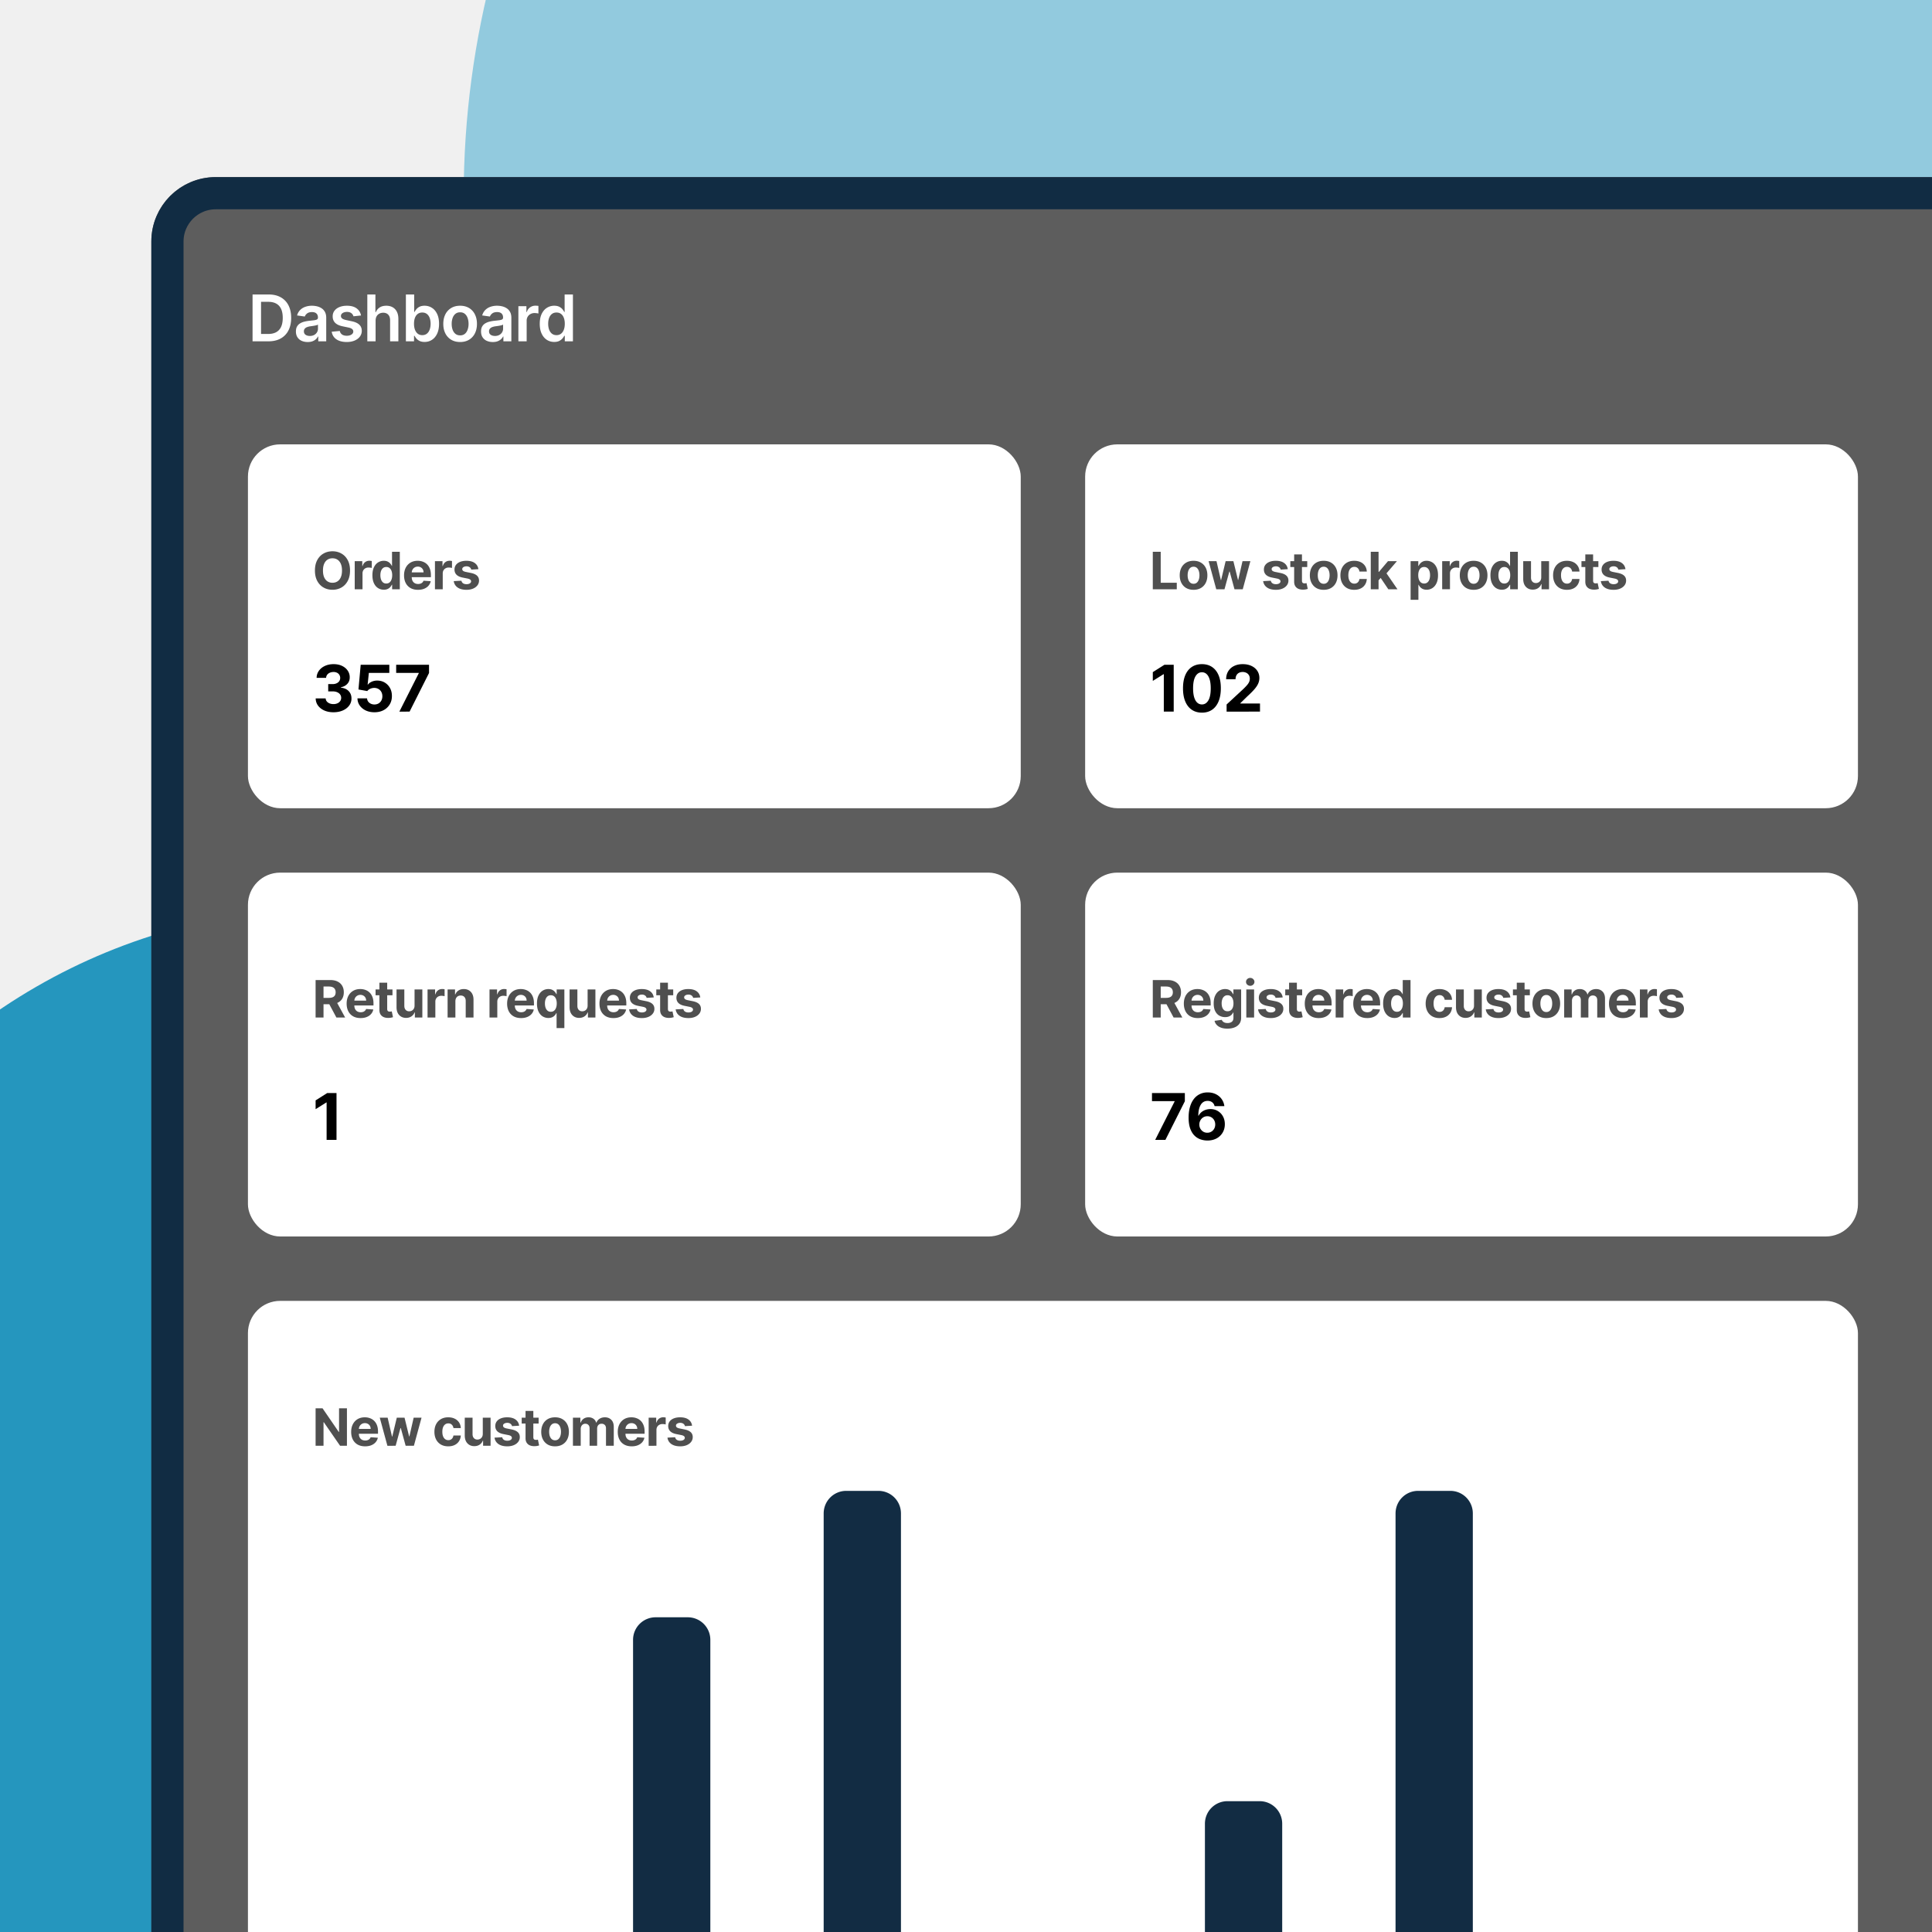
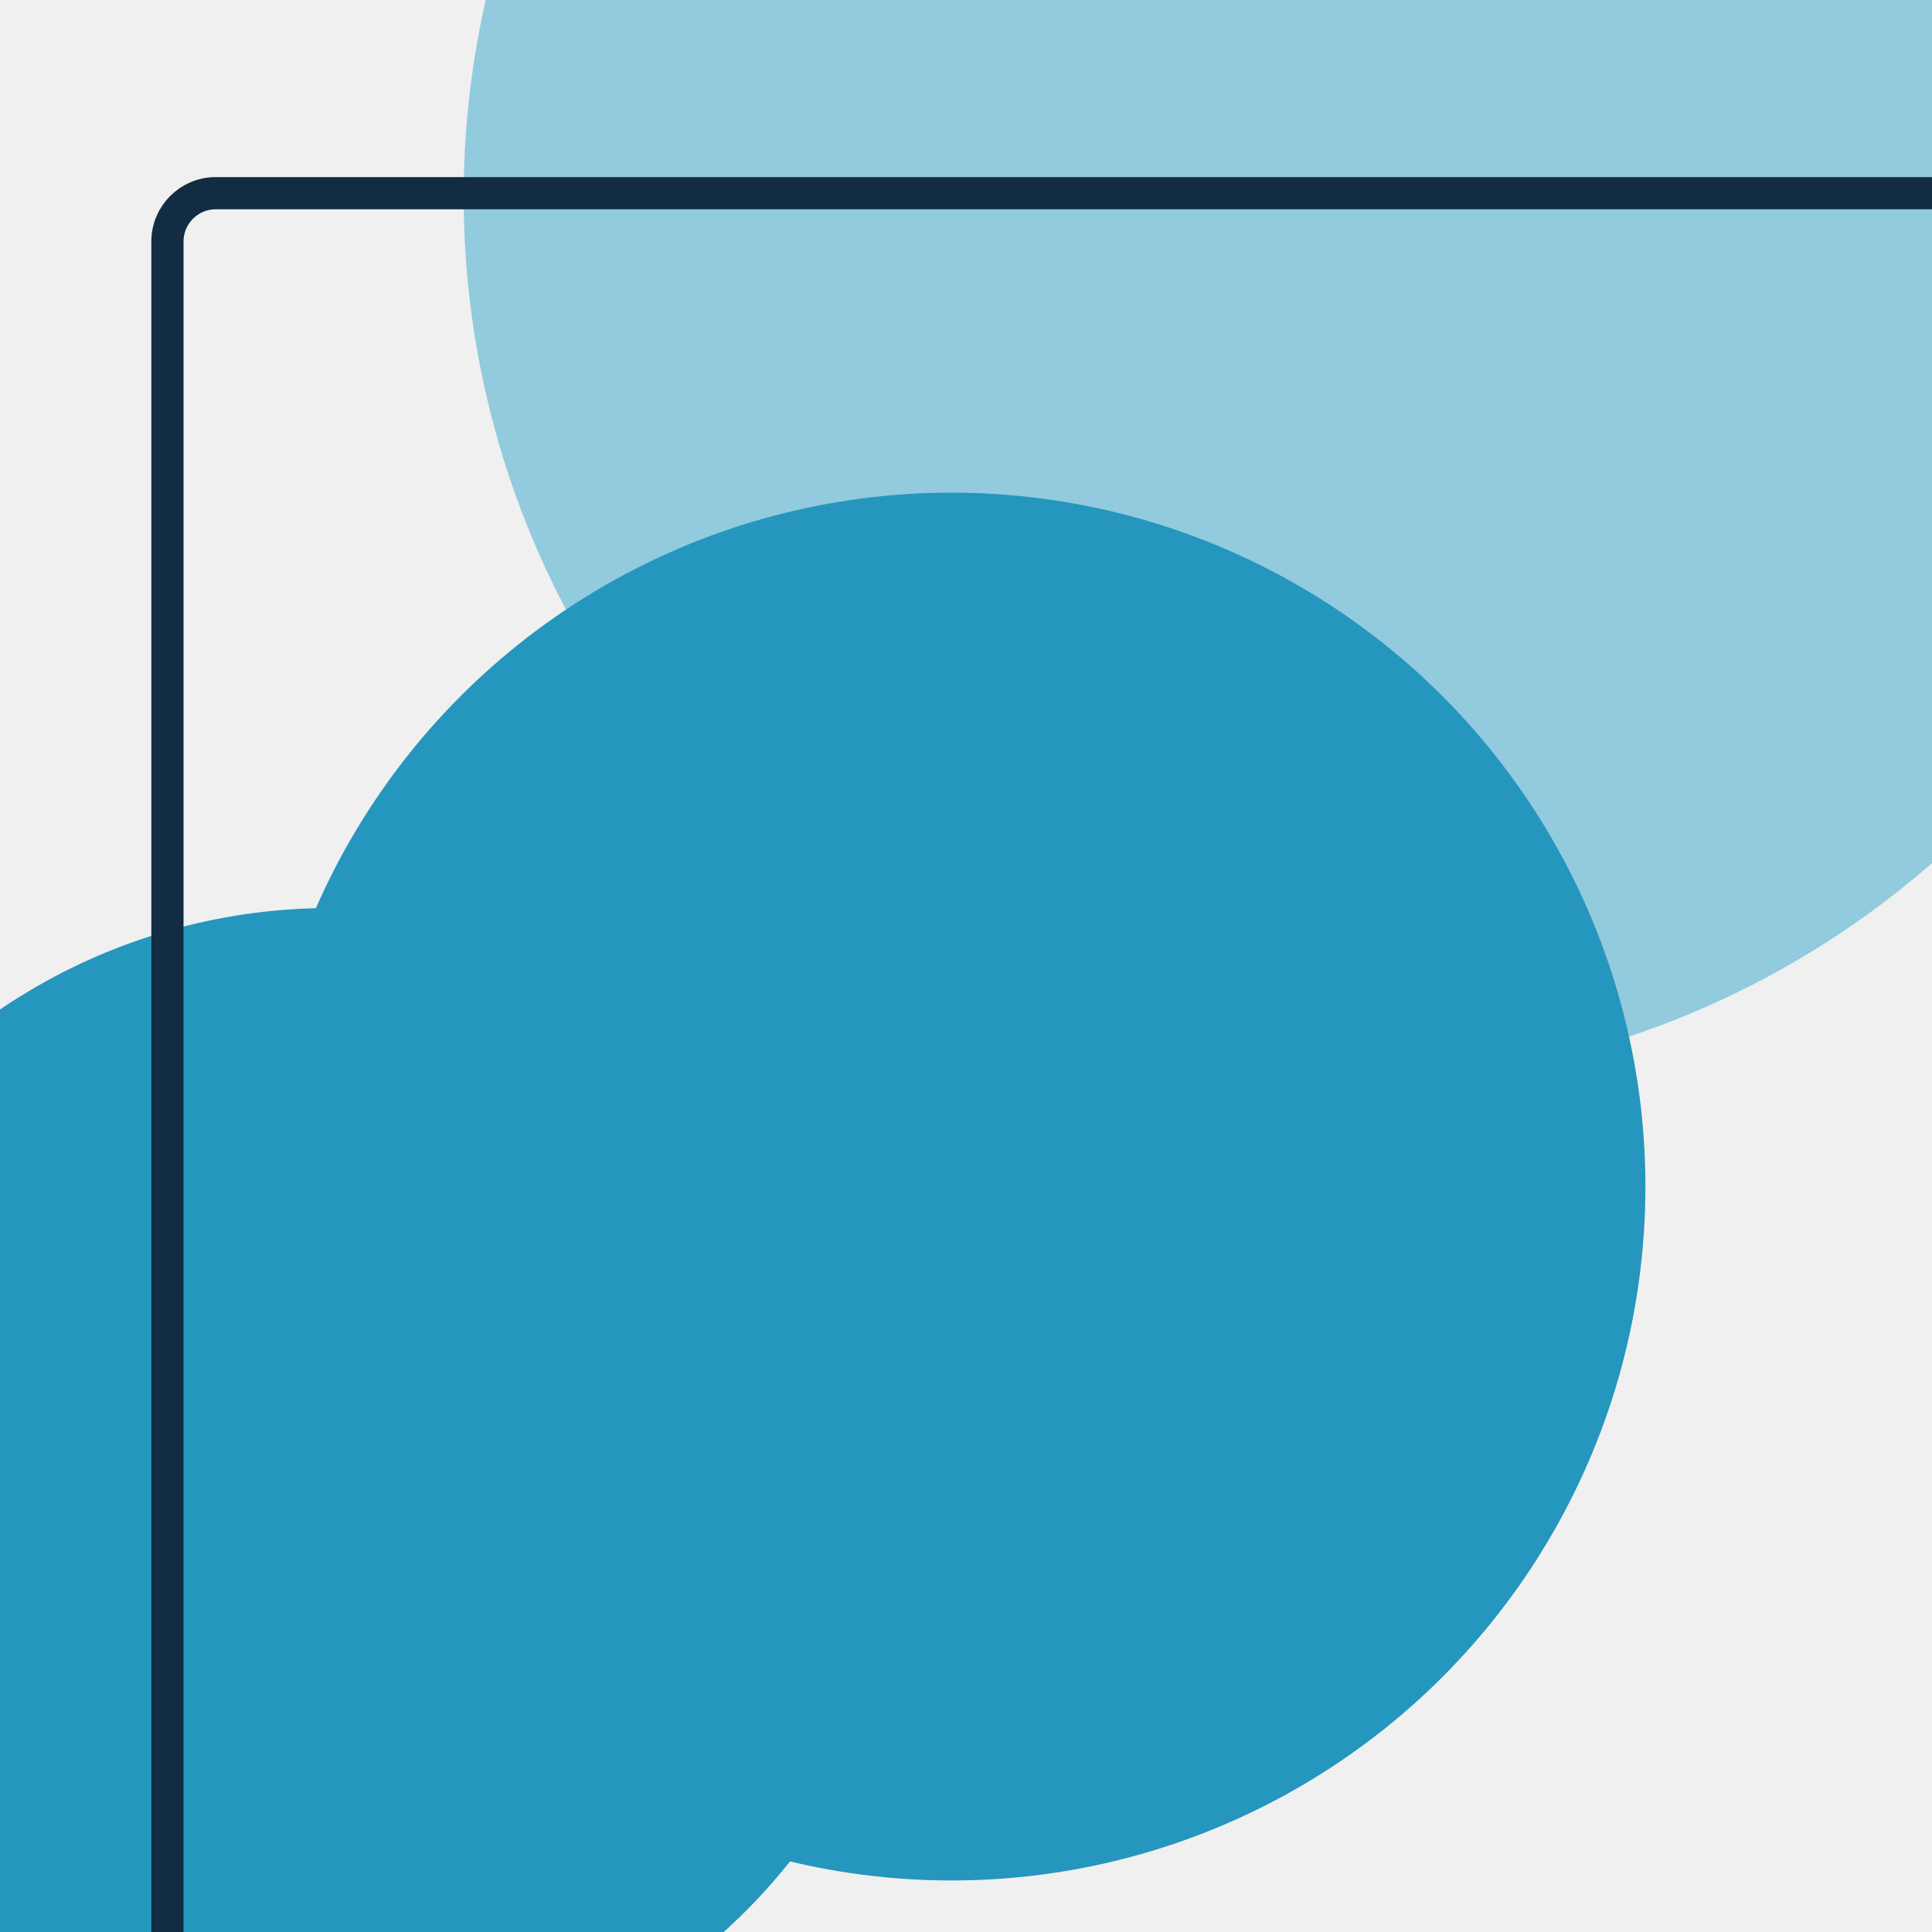
<svg xmlns="http://www.w3.org/2000/svg" width="600" height="600" fill="none">
  <g clip-path="url(#a)">
    <path fill="#F0F0F0" d="M0 0h600v600H0z" />
    <g filter="url(#b)">
      <circle cx="275" cy="275" r="275" fill="#92CADE" transform="matrix(-1 0 0 1 694 -214)" />
    </g>
    <g filter="url(#c)">
      <circle cx="215.5" cy="215.5" r="215.5" fill="#2596BE" transform="matrix(-1 0 0 1 511 153)" />
    </g>
    <g filter="url(#d)">
      <circle cx="182.5" cy="182.5" r="182.5" fill="#2596BE" transform="matrix(-1 0 0 1 285 282)" />
    </g>
    <g filter="url(#e)">
      <g clip-path="url(#f)">
        <rect width="590" height="565" x="47" y="53" fill="#5D5D5D" rx="20" />
        <path fill="#fff" d="M83.364 104h-4.93V89.454h5.03q2.165 0 3.72.874a5.84 5.84 0 0 1 2.401 2.493q.838 1.627.838 3.892 0 2.273-.845 3.906a5.84 5.84 0 0 1-2.422 2.507q-1.576.874-3.792.874m-2.294-2.28h2.166q1.52 0 2.535-.554 1.016-.56 1.527-1.669.512-1.115.512-2.784 0-1.67-.512-2.77-.51-1.108-1.513-1.655-.993-.554-2.471-.554H81.07zm14.482 2.5q-1.036 0-1.868-.369a3.05 3.05 0 0 1-1.306-1.108q-.476-.732-.476-1.804 0-.924.34-1.527.342-.605.931-.966a4.7 4.7 0 0 1 1.328-.547q.746-.192 1.541-.277.96-.099 1.556-.177.597-.085.866-.256.277-.177.277-.547v-.043q0-.802-.475-1.243-.477-.44-1.371-.44-.945 0-1.499.412-.546.413-.739.973l-2.4-.34q.284-.996.938-1.663.653-.675 1.598-1.008a6.1 6.1 0 0 1 2.087-.341q.79 0 1.57.184.782.185 1.428.611.646.419 1.037 1.144.397.724.397 1.81V104h-2.471v-1.499h-.085a3.1 3.1 0 0 1-.661.853q-.42.39-1.058.632-.632.234-1.485.234m.668-1.889q.775 0 1.342-.305.569-.313.874-.824a2.1 2.1 0 0 0 .312-1.115v-1.286q-.12.1-.412.185-.284.085-.639.149a20 20 0 0 1-.703.114l-.603.085a4.5 4.5 0 0 0-1.03.255 1.7 1.7 0 0 0-.718.498q-.263.312-.263.809 0 .71.519 1.073.519.362 1.321.362m15.9-6.357-2.344.256a1.9 1.9 0 0 0-.348-.668 1.7 1.7 0 0 0-.653-.504q-.412-.192-1.009-.192-.803 0-1.349.349-.54.347-.533.901a.94.94 0 0 0 .348.775q.362.297 1.193.49l1.861.397q1.548.334 2.301 1.059.76.725.767 1.896a2.96 2.96 0 0 1-.604 1.818q-.589.781-1.64 1.222t-2.415.44q-2.003 0-3.224-.838-1.222-.845-1.456-2.351l2.507-.241q.17.738.724 1.115.554.376 1.442.376.917 0 1.47-.376.561-.376.561-.931a.97.97 0 0 0-.362-.774q-.355-.305-1.108-.469l-1.861-.39q-1.569-.327-2.322-1.101-.753-.78-.746-1.975-.007-1.008.547-1.747.56-.745 1.555-1.15 1.001-.412 2.309-.412 1.917 0 3.018.817 1.108.816 1.371 2.208m4.525 1.634V104h-2.571V89.454h2.514v5.49h.128q.384-.922 1.186-1.455.81-.54 2.06-.54 1.137 0 1.981.476.846.476 1.307 1.392.47.915.469 2.237V104h-2.571v-6.548q0-1.101-.568-1.712-.561-.618-1.577-.618-.682 0-1.221.299a2.1 2.1 0 0 0-.839.845q-.297.553-.298 1.342m9.408 6.392V89.454h2.571v5.44h.107a4.8 4.8 0 0 1 .561-.844 3 3 0 0 1 .98-.774q.618-.327 1.577-.327 1.264 0 2.28.646 1.023.639 1.619 1.897.603 1.249.604 3.068 0 1.797-.59 3.054t-1.605 1.917q-1.016.661-2.301.661-.937 0-1.555-.313a3.2 3.2 0 0 1-.995-.753 5 5 0 0 1-.575-.845h-.149V104zm2.522-5.454q0 1.058.298 1.853.306.796.874 1.243.575.44 1.392.44.852 0 1.427-.454.576-.462.867-1.257.298-.803.298-1.825 0-1.016-.291-1.805t-.867-1.235q-.575-.448-1.434-.448-.825 0-1.4.433-.575.434-.873 1.215-.291.78-.291 1.84m14.321 5.667q-1.598 0-2.77-.703a4.8 4.8 0 0 1-1.818-1.967q-.639-1.265-.639-2.955t.639-2.962a4.77 4.77 0 0 1 1.818-1.974q1.172-.703 2.77-.703t2.77.703a4.7 4.7 0 0 1 1.811 1.974q.646 1.272.646 2.962t-.646 2.955a4.73 4.73 0 0 1-1.811 1.967q-1.172.703-2.77.703m.014-2.06q.867 0 1.449-.475.582-.483.866-1.293a5.3 5.3 0 0 0 .292-1.804q0-1.002-.292-1.811-.284-.817-.866-1.3t-1.449-.483q-.888 0-1.477.483-.583.483-.874 1.3a5.5 5.5 0 0 0-.284 1.811q0 .994.284 1.804.291.81.874 1.293.59.475 1.477.475m10.135 2.067q-1.037 0-1.868-.369a3.04 3.04 0 0 1-1.307-1.108q-.476-.732-.476-1.804 0-.924.341-1.527.34-.605.93-.966a4.7 4.7 0 0 1 1.328-.547q.746-.192 1.542-.277a61 61 0 0 0 1.555-.177q.597-.085.867-.256.276-.177.277-.547v-.043q0-.802-.476-1.243-.476-.44-1.371-.44-.945 0-1.499.412-.546.413-.738.973l-2.401-.34q.285-.996.938-1.663.653-.675 1.598-1.008a6.1 6.1 0 0 1 2.088-.341q.788 0 1.569.184.781.185 1.428.611.646.419 1.037 1.144.398.724.398 1.81V104h-2.472v-1.499h-.085a3.2 3.2 0 0 1-.661.853 3.2 3.2 0 0 1-1.058.632q-.632.234-1.484.234m.667-1.889q.774 0 1.343-.305.568-.313.873-.824.313-.512.313-1.115v-1.286q-.121.1-.412.185-.285.085-.64.149-.354.064-.703.114l-.603.085a4.5 4.5 0 0 0-1.03.255 1.7 1.7 0 0 0-.717.498q-.263.312-.263.809 0 .71.518 1.073.519.362 1.321.362M160.99 104V93.09h2.493v1.82h.113q.298-.945 1.023-1.457a2.8 2.8 0 0 1 1.669-.518q.213 0 .476.021.27.015.447.05v2.365a2.7 2.7 0 0 0-.518-.1 5 5 0 0 0-.675-.05 2.6 2.6 0 0 0-1.264.306 2.24 2.24 0 0 0-.874.831 2.34 2.34 0 0 0-.319 1.229V104zm11.129.192q-1.286 0-2.302-.661-1.015-.66-1.605-1.917t-.589-3.054q0-1.819.596-3.068.604-1.257 1.627-1.897a4.2 4.2 0 0 1 2.28-.646q.958 0 1.576.327.618.319.98.774.363.447.562.845h.106v-5.44h2.578V104H175.4v-1.719h-.156a4.4 4.4 0 0 1-.576.845 3.2 3.2 0 0 1-.994.753q-.618.313-1.555.313m.717-2.11q.816 0 1.392-.44.575-.447.873-1.243.299-.795.299-1.853 0-1.06-.299-1.84-.29-.78-.866-1.215-.568-.433-1.399-.433-.86 0-1.435.448-.575.447-.866 1.236t-.291 1.803q0 1.023.291 1.826.299.795.873 1.257.583.454 1.428.454" />
        <g filter="url(#g)">
          <rect width="240" height="113" x="77" y="136" fill="#fff" rx="10" />
          <path fill="#050505" fill-opacity=".7" d="M108.705 175.182q0 1.903-.722 3.238-.716 1.337-1.955 2.04-1.233.699-2.772.699-1.551 0-2.784-.704-1.233-.705-1.95-2.04-.715-1.335-.715-3.233 0-1.904.716-3.239t1.949-2.034q1.233-.704 2.784-.704 1.539 0 2.772.704 1.24.699 1.955 2.034.722 1.335.722 3.239m-2.495 0q0-1.233-.369-2.08-.364-.846-1.029-1.284-.665-.437-1.556-.437-.893 0-1.557.437-.665.438-1.034 1.284-.364.847-.364 2.08t.364 2.079q.37.847 1.034 1.284t1.557.438q.891 0 1.556-.438.665-.436 1.029-1.284.369-.846.369-2.079m3.952 5.818v-8.727h2.346v1.522h.091q.239-.811.801-1.227.563-.42 1.296-.42.182 0 .392.022.21.023.369.063v2.148a3 3 0 0 0-.472-.091q-.3-.04-.551-.04-.534 0-.954.233a1.7 1.7 0 0 0-.659.636 1.84 1.84 0 0 0-.239.943V181zm9.036.142q-.994 0-1.801-.511-.8-.518-1.273-1.517-.465-1.006-.466-2.466 0-1.5.483-2.495.483-.999 1.284-1.494a3.3 3.3 0 0 1 1.767-.5q.733 0 1.222.25.495.245.795.614.307.363.466.716h.074v-4.375h2.415V181h-2.386v-1.398h-.103a3 3 0 0 1-.483.722q-.306.353-.801.585-.489.233-1.193.233m.767-1.926q.585 0 .989-.318.408-.324.625-.904.22-.58.221-1.358 0-.778-.216-1.352t-.625-.886q-.409-.313-.994-.313-.597 0-1.006.324t-.619.898-.21 1.329q0 .762.21 1.347.216.579.619.909.41.324 1.006.324m9.846 1.954q-1.346 0-2.318-.545a3.73 3.73 0 0 1-1.489-1.557q-.522-1.01-.522-2.392 0-1.346.522-2.364a3.87 3.87 0 0 1 1.472-1.585q.954-.568 2.239-.568.862 0 1.608.279.75.272 1.306.823.563.552.875 1.387.313.829.313 1.943v.665h-7.369v-1.5h5.091q0-.524-.228-.926a1.6 1.6 0 0 0-.63-.631 1.8 1.8 0 0 0-.927-.233q-.55 0-.977.256-.42.25-.659.676-.238.42-.244.937v1.426q0 .648.238 1.12.244.472.688.727t1.051.256q.403 0 .739-.114.334-.113.574-.341.238-.227.363-.557l2.239.148a3.06 3.06 0 0 1-.699 1.409q-.522.596-1.352.932-.825.33-1.904.329m5.266-.17v-8.727h2.346v1.522h.091q.238-.811.801-1.227.563-.42 1.296-.42.182 0 .392.022.21.023.369.063v2.148a3 3 0 0 0-.472-.091q-.3-.04-.551-.04-.534 0-.954.233a1.7 1.7 0 0 0-.659.636 1.84 1.84 0 0 0-.239.943V181zm13.488-6.239-2.216.137a1.15 1.15 0 0 0-.244-.512 1.3 1.3 0 0 0-.495-.369 1.7 1.7 0 0 0-.721-.142q-.563 0-.949.239-.387.232-.387.625 0 .312.25.528t.858.347l1.58.318q1.272.26 1.898.841.625.58.625 1.522a2.38 2.38 0 0 1-.506 1.506q-.5.648-1.375 1.011-.87.358-2.006.358-1.732 0-2.761-.721a2.8 2.8 0 0 1-1.199-1.977l2.381-.125q.108.528.522.806.415.273 1.063.273.636 0 1.023-.244.392-.25.397-.642a.67.67 0 0 0-.278-.54q-.273-.216-.841-.33l-1.511-.301q-1.279-.256-1.904-.886-.62-.63-.619-1.608 0-.841.455-1.449.46-.608 1.289-.937.836-.33 1.955-.33 1.654 0 2.602.699.955.699 1.114 1.903" />
          <path fill="#000" d="M103.555 219.199q-1.59 0-2.833-.547-1.236-.554-1.953-1.52-.711-.974-.732-2.244h3.097q.027.532.348.937.326.397.866.618t1.214.22a2.95 2.95 0 0 0 1.243-.248 2.05 2.05 0 0 0 .846-.689q.305-.44.305-1.016 0-.582-.327-1.03-.32-.454-.923-.71-.597-.255-1.42-.256h-1.357v-2.258h1.357q.696 0 1.228-.242.54-.24.838-.667.299-.433.299-1.009 0-.547-.263-.958a1.73 1.73 0 0 0-.725-.654 2.35 2.35 0 0 0-1.079-.234q-.625 0-1.144.227a2 2 0 0 0-.831.632 1.67 1.67 0 0 0-.333.966h-2.948q.02-1.257.718-2.216.695-.959 1.874-1.498 1.187-.547 2.678-.547 1.506 0 2.635.547 1.13.547 1.754 1.477a3.54 3.54 0 0 1 .625 2.074q.008 1.221-.76 2.038-.76.817-1.981 1.037v.114q1.605.206 2.443 1.115.845.902.838 2.258a3.55 3.55 0 0 1-.717 2.209q-.718.966-1.982 1.52t-2.898.554m12.72 0q-1.506 0-2.685-.554-1.172-.554-1.86-1.527-.69-.973-.718-2.23h2.983q.05.844.71 1.371.661.525 1.57.525.725 0 1.278-.32.562-.326.874-.902.32-.582.32-1.335 0-.767-.327-1.349a2.3 2.3 0 0 0-.888-.909 2.6 2.6 0 0 0-1.3-.334q-.639 0-1.242.263a2.25 2.25 0 0 0-.931.717l-2.734-.49.689-7.67h8.892v2.514h-6.357l-.376 3.643h.085q.384-.54 1.158-.895a4.1 4.1 0 0 1 1.733-.355q1.314 0 2.343.618a4.45 4.45 0 0 1 1.627 1.698q.597 1.072.589 2.471.008 1.47-.682 2.614a4.8 4.8 0 0 1-1.91 1.79q-1.221.646-2.841.646m7.753-.199 6.03-11.932v-.099h-7.024v-2.514h10.206v2.549L127.203 219z" />
        </g>
        <g filter="url(#h)">
          <rect width="240" height="113" x="337" y="136" fill="#fff" rx="10" />
          <path fill="#050505" fill-opacity=".7" d="M358.011 181v-11.636h2.461v9.608h4.988V181zm12.656.17q-1.323 0-2.29-.562a3.85 3.85 0 0 1-1.483-1.58q-.522-1.017-.522-2.358 0-1.352.522-2.363a3.8 3.8 0 0 1 1.483-1.58q.967-.568 2.29-.568 1.324 0 2.284.568.966.563 1.489 1.58.523 1.011.523 2.363 0 1.341-.523 2.358a3.84 3.84 0 0 1-1.489 1.58q-.96.562-2.284.562m.012-1.875q.601 0 1.005-.34.404-.347.608-.944.21-.596.21-1.358 0-.76-.21-1.358-.204-.596-.608-.943-.403-.346-1.005-.346-.609 0-1.023.346-.41.347-.619.943a4.2 4.2 0 0 0-.205 1.358q0 .762.205 1.358.21.597.619.944.414.34 1.023.34m7.04 1.705-2.375-8.727h2.449l1.353 5.863h.079l1.409-5.863h2.404l1.431 5.829h.074l1.33-5.829h2.443L385.947 181h-2.563l-1.5-5.489h-.108l-1.5 5.489zm22.213-6.239-2.216.137a1.15 1.15 0 0 0-.245-.512 1.3 1.3 0 0 0-.494-.369 1.7 1.7 0 0 0-.721-.142q-.563 0-.949.239-.387.232-.387.625 0 .312.25.528t.858.347l1.58.318q1.272.26 1.898.841.625.58.625 1.522a2.38 2.38 0 0 1-.506 1.506q-.5.648-1.375 1.011-.87.358-2.006.358-1.733 0-2.761-.721a2.8 2.8 0 0 1-1.199-1.977l2.381-.125q.108.528.522.806.415.273 1.063.273.636 0 1.023-.244.391-.25.397-.642a.67.67 0 0 0-.278-.54q-.273-.216-.841-.33l-1.511-.301q-1.279-.256-1.904-.886-.62-.63-.619-1.608 0-.841.454-1.449.46-.608 1.29-.937.836-.33 1.955-.33 1.653 0 2.602.699.954.699 1.114 1.903m6.045-2.488v1.818h-5.256v-1.818zm-4.063-2.091h2.421v8.136q0 .336.102.523a.57.57 0 0 0 .284.256q.188.073.432.073.17 0 .341-.028l.261-.051.381 1.801a7 7 0 0 1-.512.131 4 4 0 0 1-.801.096q-.874.034-1.534-.233a2.15 2.15 0 0 1-1.017-.829q-.363-.563-.358-1.421zm9.169 10.988q-1.324 0-2.29-.562a3.85 3.85 0 0 1-1.483-1.58q-.523-1.017-.523-2.358 0-1.352.523-2.363a3.8 3.8 0 0 1 1.483-1.58q.966-.568 2.29-.568 1.323 0 2.284.568.966.563 1.489 1.58.522 1.011.522 2.363 0 1.341-.522 2.358a3.84 3.84 0 0 1-1.489 1.58q-.96.562-2.284.562m.011-1.875q.603 0 1.006-.34.403-.347.608-.944.21-.596.21-1.358 0-.76-.21-1.358-.205-.596-.608-.943-.403-.346-1.006-.346-.607 0-1.023.346-.409.347-.619.943a4.2 4.2 0 0 0-.204 1.358q0 .762.204 1.358.21.597.619.944.415.34 1.023.34m9.481 1.875q-1.341 0-2.306-.568a3.84 3.84 0 0 1-1.478-1.591q-.511-1.017-.511-2.341 0-1.34.517-2.352a3.84 3.84 0 0 1 1.483-1.585q.96-.574 2.284-.574 1.142 0 2 .415a3.34 3.34 0 0 1 1.358 1.165q.5.75.551 1.761h-2.284q-.097-.654-.511-1.051-.41-.404-1.074-.404-.563 0-.983.307-.415.302-.648.881-.233.58-.233 1.403 0 .836.227 1.421.233.585.654.892.42.307.983.307.414 0 .744-.171.335-.17.551-.494.222-.33.29-.79h2.284q-.057 1-.545 1.761a3.3 3.3 0 0 1-1.336 1.182q-.852.426-2.017.426m7.321-2.681.006-2.904h.352l2.795-3.312h2.779l-3.756 4.386h-.574zM425.703 181v-11.636h2.42V181zm5.454 0-2.568-3.801 1.614-1.71 3.79 5.511zm6.921 3.273v-12h2.387v1.466h.108q.159-.353.46-.716.308-.37.795-.614.495-.25 1.228-.25.954 0 1.761.5.807.495 1.29 1.494.483.995.483 2.495 0 1.46-.472 2.466-.466 1-1.273 1.517a3.26 3.26 0 0 1-1.795.511q-.704 0-1.199-.233a2.5 2.5 0 0 1-.801-.585 3 3 0 0 1-.477-.722h-.074v4.671zm2.37-7.637q0 .779.216 1.358t.625.904q.409.318.994.318.59 0 1-.324.41-.33.619-.909.216-.585.216-1.347 0-.755-.21-1.329t-.619-.898-1.006-.324q-.59 0-1 .313-.403.312-.619.886t-.216 1.352m7.435 4.364v-8.727h2.347v1.522h.091q.238-.811.801-1.227.562-.42 1.296-.42.181 0 .392.022.21.023.369.063v2.148a3 3 0 0 0-.472-.091q-.3-.04-.551-.04-.534 0-.954.233a1.7 1.7 0 0 0-.659.636q-.24.41-.239.943V181zm9.764.17q-1.323 0-2.29-.562a3.85 3.85 0 0 1-1.483-1.58q-.522-1.017-.522-2.358 0-1.352.522-2.363a3.8 3.8 0 0 1 1.483-1.58q.967-.568 2.29-.568 1.324 0 2.284.568.966.563 1.489 1.58.523 1.011.523 2.363 0 1.341-.523 2.358a3.84 3.84 0 0 1-1.489 1.58q-.96.562-2.284.562m.012-1.875q.601 0 1.005-.34.404-.347.608-.944.21-.596.21-1.358 0-.76-.21-1.358-.204-.596-.608-.943-.404-.346-1.005-.346-.609 0-1.023.346-.41.347-.619.943a4.2 4.2 0 0 0-.205 1.358q0 .762.205 1.358.21.597.619.944.414.34 1.023.34m8.753 1.847q-.993 0-1.801-.511-.801-.518-1.272-1.517-.466-1.006-.466-2.466 0-1.5.483-2.495.483-.999 1.284-1.494a3.3 3.3 0 0 1 1.767-.5q.733 0 1.221.25.495.245.796.614.307.363.466.716h.074v-4.375h2.414V181h-2.386v-1.398h-.102a3.1 3.1 0 0 1-.483.722q-.307.353-.801.585-.489.233-1.194.233m.767-1.926q.586 0 .989-.318.41-.324.625-.904.222-.58.222-1.358t-.216-1.352-.625-.886q-.409-.313-.995-.313-.596 0-1.005.324t-.62.898q-.21.574-.21 1.329 0 .762.21 1.347.216.579.62.909.41.324 1.005.324m11.466-1.932v-5.011h2.42V181h-2.323v-1.585h-.091a2.6 2.6 0 0 1-.983 1.233q-.682.465-1.665.466-.875 0-1.54-.398a2.73 2.73 0 0 1-1.04-1.131q-.369-.733-.375-1.755v-5.557h2.421v5.125q.006.772.415 1.221t1.096.449q.438 0 .818-.199.381-.204.614-.602.239-.398.233-.983m7.98 3.886q-1.341 0-2.307-.568a3.83 3.83 0 0 1-1.477-1.591q-.512-1.017-.512-2.341 0-1.34.517-2.352a3.85 3.85 0 0 1 1.483-1.585q.96-.574 2.284-.574 1.142 0 2 .415a3.34 3.34 0 0 1 1.358 1.165q.5.75.551 1.761h-2.284q-.096-.654-.511-1.051-.41-.404-1.074-.404-.563 0-.983.307-.414.302-.648.881-.233.58-.233 1.403 0 .836.228 1.421.233.585.653.892t.983.307q.415 0 .744-.171a1.43 1.43 0 0 0 .552-.494q.221-.33.289-.79h2.284q-.056 1-.545 1.761a3.3 3.3 0 0 1-1.335 1.182q-.853.426-2.017.426m9.769-8.897v1.818h-5.255v-1.818zm-4.062-2.091h2.42v8.136q0 .336.102.523a.57.57 0 0 0 .285.256q.187.073.431.073.171 0 .341-.028l.262-.051.38 1.801a7 7 0 0 1-.511.131q-.33.08-.801.096-.876.034-1.534-.233a2.14 2.14 0 0 1-1.017-.829q-.364-.563-.358-1.421zm12.471 4.579-2.216.137a1.15 1.15 0 0 0-.244-.512 1.3 1.3 0 0 0-.495-.369 1.7 1.7 0 0 0-.721-.142q-.563 0-.949.239-.386.232-.386.625 0 .312.25.528t.857.347l1.58.318q1.273.26 1.898.841.625.58.625 1.522a2.38 2.38 0 0 1-.506 1.506q-.5.648-1.375 1.011-.869.358-2.006.358-1.732 0-2.761-.721a2.81 2.81 0 0 1-1.199-1.977l2.381-.125q.108.528.523.806.414.273 1.062.273.636 0 1.023-.244.392-.25.398-.642a.67.67 0 0 0-.279-.54q-.273-.216-.841-.33l-1.511-.301q-1.278-.256-1.904-.886-.618-.63-.619-1.608 0-.841.455-1.449.46-.608 1.289-.937.836-.33 1.955-.33 1.654 0 2.602.699.955.699 1.114 1.903" />
-           <path fill="#000" d="M364.507 204.455V219h-3.075v-11.626h-.085l-3.331 2.088v-2.728l3.6-2.279zm8.76 14.865q-1.832-.008-3.153-.902-1.314-.895-2.024-2.593-.704-1.697-.696-4.084 0-2.379.703-4.055.71-1.675 2.024-2.55 1.321-.88 3.146-.88 1.826 0 3.139.88 1.321.881 2.032 2.557.71 1.67.703 4.048 0 2.394-.71 4.091-.703 1.698-2.017 2.593-1.314.894-3.147.895m0-2.55q1.25 0 1.996-1.257.745-1.257.739-3.772 0-1.654-.341-2.755-.334-1.101-.952-1.655a2.08 2.08 0 0 0-1.442-.554q-1.242 0-1.988 1.243t-.753 3.721q0 1.677.334 2.799.34 1.115.958 1.676.618.554 1.449.554m7.667 2.23v-2.216l5.177-4.794q.661-.64 1.108-1.151.455-.51.689-1.001.234-.497.234-1.072 0-.64-.291-1.101a1.9 1.9 0 0 0-.795-.718 2.5 2.5 0 0 0-1.144-.255q-.668 0-1.164.27-.498.27-.767.774-.27.504-.27 1.2h-2.919q0-1.428.646-2.479a4.3 4.3 0 0 1 1.811-1.626q1.165-.575 2.685-.575 1.562 0 2.72.554 1.164.546 1.811 1.52.646.972.646 2.23 0 .823-.326 1.626-.32.802-1.144 1.783-.823.972-2.322 2.336l-2.124 2.081v.1h6.108V219z" />
        </g>
        <g filter="url(#i)">
          <rect width="240" height="113" x="77" y="269" fill="#fff" rx="10" />
          <path fill="#050505" fill-opacity=".7" d="M98.011 314v-11.636h4.591q1.319 0 2.25.471.938.466 1.426 1.324.495.852.495 2.006 0 1.158-.5 1.994-.501.83-1.449 1.273-.943.443-2.284.443h-3.074v-1.977h2.676q.705 0 1.17-.193.466-.193.694-.58.233-.387.233-.96 0-.58-.233-.977a1.43 1.43 0 0 0-.699-.603q-.467-.21-1.176-.21h-1.659V314zm6.284-5.295 2.893 5.295h-2.716l-2.83-5.295zm7.688 5.465q-1.347 0-2.319-.545a3.73 3.73 0 0 1-1.488-1.557q-.523-1.01-.523-2.392 0-1.346.523-2.364a3.86 3.86 0 0 1 1.471-1.585q.955-.568 2.239-.568.864 0 1.608.279.75.272 1.307.823.562.552.875 1.387.312.829.312 1.943v.665h-7.369v-1.5h5.091q0-.524-.227-.926a1.63 1.63 0 0 0-.631-.631 1.8 1.8 0 0 0-.926-.233 1.86 1.86 0 0 0-.978.256q-.42.25-.659.676-.238.42-.244.937v1.426q0 .648.239 1.12.245.472.687.727.444.255 1.051.256.403 0 .739-.114t.574-.341.363-.557l2.239.148a3.05 3.05 0 0 1-.699 1.409q-.522.597-1.352.932-.824.33-1.903.329m9.907-8.897v1.818h-5.256v-1.818zm-4.063-2.091h2.421v8.136q0 .336.102.523a.57.57 0 0 0 .284.256q.187.073.432.073.17 0 .341-.028l.261-.051.381 1.801a7 7 0 0 1-.511.131q-.33.08-.802.096-.874.034-1.534-.233a2.15 2.15 0 0 1-1.017-.829q-.363-.563-.358-1.421zm10.916 7.102v-5.011h2.421V314h-2.324v-1.585h-.091a2.6 2.6 0 0 1-.983 1.233q-.683.466-1.665.466-.875 0-1.54-.398a2.73 2.73 0 0 1-1.039-1.131q-.37-.733-.375-1.755v-5.557h2.42v5.125q.006.773.415 1.221.409.45 1.096.449.438 0 .819-.199a1.56 1.56 0 0 0 .613-.602q.239-.398.233-.983M132.78 314v-8.727h2.346v1.522h.091q.238-.811.801-1.227.562-.42 1.296-.42.182 0 .392.022.21.023.369.063v2.148a3 3 0 0 0-.471-.091 4 4 0 0 0-.552-.04q-.534 0-.954.233a1.7 1.7 0 0 0-.659.636 1.84 1.84 0 0 0-.239.943V314zm8.647-5.045V314h-2.42v-8.727h2.306v1.539h.103q.29-.761.971-1.204.682-.449 1.654-.449.909 0 1.585.398t1.051 1.136q.375.733.375 1.75V314h-2.42v-5.125q.005-.801-.41-1.25-.414-.455-1.142-.455-.488 0-.863.211-.37.21-.58.613-.204.398-.21.961M152.023 314v-8.727h2.346v1.522h.091q.238-.811.801-1.227.563-.42 1.296-.42.182 0 .392.022.21.023.369.063v2.148a3 3 0 0 0-.471-.091 4 4 0 0 0-.551-.04q-.535 0-.955.233a1.7 1.7 0 0 0-.659.636 1.84 1.84 0 0 0-.239.943V314zm9.798.17q-1.347 0-2.319-.545a3.73 3.73 0 0 1-1.488-1.557q-.523-1.01-.523-2.392 0-1.346.523-2.364a3.86 3.86 0 0 1 1.471-1.585q.955-.568 2.239-.568.864 0 1.608.279.75.272 1.307.823.563.552.875 1.387.312.829.312 1.943v.665h-7.369v-1.5h5.091q0-.524-.227-.926a1.63 1.63 0 0 0-.631-.631 1.8 1.8 0 0 0-.926-.233q-.552 0-.977.256-.42.25-.66.676-.238.42-.244.937v1.426q0 .648.239 1.12.245.472.687.727.444.255 1.051.256.404 0 .739-.114.336-.114.574-.341t.364-.557l2.238.148a3.04 3.04 0 0 1-.699 1.409q-.522.597-1.352.932-.824.33-1.903.329m11.032 3.103v-4.671h-.074a3.1 3.1 0 0 1-.483.722q-.306.353-.801.585-.488.233-1.193.233-.994 0-1.801-.511-.802-.518-1.273-1.517-.466-1.007-.466-2.466 0-1.5.483-2.495.483-.999 1.284-1.494a3.3 3.3 0 0 1 1.767-.5q.733 0 1.222.25.494.245.795.614.307.363.466.716h.102v-1.466h2.387v12zm-1.784-5.057q.585 0 .989-.318.409-.324.625-.904.22-.58.221-1.358 0-.778-.216-1.352-.216-.573-.625-.886t-.994-.313q-.597 0-1.006.324t-.619.898-.21 1.329q0 .762.21 1.347.216.579.619.909.41.324 1.006.324m11.419-1.932v-5.011h2.42V314h-2.324v-1.585h-.091a2.58 2.58 0 0 1-.983 1.233q-.681.466-1.665.466-.875 0-1.539-.398a2.73 2.73 0 0 1-1.04-1.131q-.369-.733-.375-1.755v-5.557h2.42v5.125q.006.773.415 1.221.409.45 1.097.449.437 0 .818-.199.38-.204.614-.602.238-.398.233-.983m8.013 3.886q-1.346 0-2.318-.545a3.73 3.73 0 0 1-1.489-1.557q-.522-1.01-.522-2.392 0-1.346.522-2.364a3.87 3.87 0 0 1 1.472-1.585q.954-.568 2.239-.568.862 0 1.608.279.75.272 1.306.823.563.552.875 1.387.313.829.313 1.943v.665h-7.369v-1.5h5.091q0-.524-.228-.926a1.6 1.6 0 0 0-.63-.631 1.8 1.8 0 0 0-.927-.233q-.55 0-.977.256-.42.25-.659.676-.238.42-.244.937v1.426q0 .648.238 1.12.244.472.688.727t1.051.256q.403 0 .739-.114.334-.114.574-.341.238-.227.363-.557l2.239.148a3.06 3.06 0 0 1-.699 1.409q-.522.597-1.352.932-.825.33-1.904.329m12.527-6.409-2.216.137a1.15 1.15 0 0 0-.244-.512 1.3 1.3 0 0 0-.495-.369 1.7 1.7 0 0 0-.721-.142q-.563 0-.949.239-.387.232-.386.625 0 .312.25.528t.857.347l1.58.318q1.273.26 1.898.841.625.58.625 1.522a2.38 2.38 0 0 1-.506 1.506q-.5.648-1.375 1.011-.869.358-2.006.358-1.732 0-2.761-.721a2.81 2.81 0 0 1-1.199-1.977l2.381-.125q.108.528.523.806.414.273 1.062.273.636 0 1.023-.244.392-.25.398-.642a.67.67 0 0 0-.279-.54q-.273-.216-.841-.33l-1.511-.301q-1.278-.255-1.904-.886-.619-.63-.619-1.608 0-.841.455-1.449.46-.608 1.289-.937.836-.33 1.955-.33 1.654 0 2.602.699.955.699 1.114 1.903m6.045-2.488v1.818h-5.256v-1.818zm-4.063-2.091h2.421v8.136q0 .336.102.523a.57.57 0 0 0 .284.256q.188.073.432.073.17 0 .341-.028l.261-.051.381 1.801a7 7 0 0 1-.511.131q-.33.08-.801.096-.876.034-1.535-.233a2.15 2.15 0 0 1-1.017-.829q-.363-.563-.358-1.421zm12.472 4.579-2.216.137a1.15 1.15 0 0 0-.245-.512 1.3 1.3 0 0 0-.494-.369 1.7 1.7 0 0 0-.721-.142q-.563 0-.949.239-.387.232-.387.625 0 .312.25.528t.858.347l1.58.318q1.272.26 1.898.841.624.58.625 1.522a2.38 2.38 0 0 1-.506 1.506q-.5.648-1.375 1.011-.87.358-2.006.358-1.733 0-2.761-.721a2.8 2.8 0 0 1-1.199-1.977l2.381-.125q.108.528.522.806.415.273 1.063.273.636 0 1.023-.244.391-.25.397-.642a.67.67 0 0 0-.278-.54q-.273-.216-.841-.33l-1.511-.301q-1.279-.255-1.904-.886-.62-.63-.619-1.608 0-.841.454-1.449.46-.608 1.29-.937.836-.33 1.955-.33 1.653 0 2.602.699.954.699 1.114 1.903" />
          <path fill="#000" d="M104.507 337.455V352h-3.075v-11.626h-.085l-3.331 2.088v-2.728l3.6-2.279z" />
        </g>
        <g filter="url(#j)">
          <rect width="240" height="113" x="337" y="269" fill="#fff" rx="10" />
          <path fill="#050505" fill-opacity=".7" d="M358.011 314v-11.636h4.591q1.319 0 2.25.471.938.466 1.426 1.324.495.852.495 2.006 0 1.158-.5 1.994-.501.83-1.449 1.273-.943.443-2.284.443h-3.074v-1.977h2.676q.705 0 1.17-.193.466-.193.694-.58.233-.387.233-.96 0-.58-.233-.977a1.43 1.43 0 0 0-.699-.603q-.466-.21-1.176-.21h-1.659V314zm6.284-5.295 2.893 5.295h-2.716l-2.83-5.295zm7.688 5.465q-1.347 0-2.319-.545a3.73 3.73 0 0 1-1.488-1.557q-.523-1.01-.523-2.392 0-1.346.523-2.364a3.86 3.86 0 0 1 1.471-1.585q.955-.568 2.239-.568.864 0 1.608.279.75.272 1.307.823.562.552.875 1.387.312.829.312 1.943v.665h-7.369v-1.5h5.091q0-.524-.227-.926a1.63 1.63 0 0 0-.631-.631 1.8 1.8 0 0 0-.926-.233 1.86 1.86 0 0 0-.978.256q-.42.25-.659.676-.238.42-.244.937v1.426q0 .648.239 1.12.245.472.687.727.444.255 1.051.256.403 0 .739-.114t.574-.341.363-.557l2.239.148a3.05 3.05 0 0 1-.699 1.409q-.522.597-1.352.932-.824.33-1.903.329m9.197 3.285q-1.176 0-2.017-.324-.835-.318-1.33-.87a2.66 2.66 0 0 1-.642-1.238l2.239-.301q.102.261.323.488.222.228.586.364.369.142.897.142.79 0 1.302-.386.516-.38.517-1.279v-1.596h-.103a2.3 2.3 0 0 1-.477.687 2.4 2.4 0 0 1-.818.528q-.5.205-1.193.205a3.6 3.6 0 0 1-1.79-.455q-.801-.46-1.278-1.403-.472-.95-.472-2.398 0-1.482.483-2.477t1.284-1.489a3.3 3.3 0 0 1 1.767-.494q.733 0 1.227.25.495.245.796.614.306.363.471.716h.091v-1.466h2.404v8.812q0 1.114-.546 1.864-.545.75-1.511 1.125-.96.381-2.21.381m.051-5.398q.585 0 .988-.29.41-.295.625-.841.222-.551.222-1.318t-.216-1.33q-.216-.567-.625-.88t-.994-.313q-.597 0-1.006.324-.41.318-.619.886a3.8 3.8 0 0 0-.21 1.313q0 .756.21 1.307.216.545.619.846.41.296 1.006.296m5.822 1.943v-8.727h2.42V314zm1.216-9.852q-.54 0-.926-.358a1.16 1.16 0 0 1-.381-.87q0-.5.381-.858.386-.363.926-.363t.92.363q.387.358.387.858 0 .506-.387.87-.38.358-.92.358m10.085 3.613-2.216.137a1.15 1.15 0 0 0-.245-.512 1.3 1.3 0 0 0-.494-.369 1.7 1.7 0 0 0-.722-.142q-.562 0-.948.239-.387.232-.387.625 0 .312.25.528t.858.347l1.58.318q1.273.26 1.897.841.625.58.625 1.522 0 .858-.505 1.506-.5.648-1.375 1.011-.87.358-2.006.358-1.733 0-2.761-.721a2.8 2.8 0 0 1-1.199-1.977l2.38-.125q.109.528.523.806.415.273 1.063.273.636 0 1.022-.244.392-.25.398-.642a.67.67 0 0 0-.278-.54q-.273-.216-.841-.33l-1.512-.301q-1.278-.255-1.903-.886-.62-.63-.619-1.608 0-.841.454-1.449.46-.608 1.29-.937.835-.33 1.955-.33 1.653 0 2.602.699.954.699 1.114 1.903m6.045-2.488v1.818h-5.256v-1.818zm-4.063-2.091h2.421v8.136q0 .336.102.523a.57.57 0 0 0 .284.256q.187.073.432.073.17 0 .341-.028l.261-.051.381 1.801a7 7 0 0 1-.512.131 4 4 0 0 1-.801.096q-.875.034-1.534-.233a2.14 2.14 0 0 1-1.017-.829q-.363-.563-.358-1.421zm9.203 10.988q-1.347 0-2.318-.545a3.73 3.73 0 0 1-1.489-1.557q-.523-1.01-.523-2.392 0-1.346.523-2.364a3.86 3.86 0 0 1 1.472-1.585q.954-.568 2.238-.568.864 0 1.608.279.75.272 1.307.823.563.552.875 1.387.312.829.312 1.943v.665h-7.369v-1.5h5.091q0-.524-.227-.926a1.63 1.63 0 0 0-.631-.631 1.8 1.8 0 0 0-.926-.233q-.55 0-.977.256-.421.25-.659.676-.239.42-.245.937v1.426q0 .648.239 1.12.245.472.687.727.444.255 1.052.256.404 0 .738-.114.336-.114.574-.341t.364-.557l2.238.148a3.04 3.04 0 0 1-.699 1.409q-.522.597-1.352.932-.823.33-1.903.329m5.265-.17v-8.727h2.347v1.522h.091q.238-.811.801-1.227.562-.42 1.295-.42.182 0 .392.022.21.023.369.063v2.148a3 3 0 0 0-.471-.091 4 4 0 0 0-.551-.04q-.534 0-.955.233a1.7 1.7 0 0 0-.659.636 1.84 1.84 0 0 0-.239.943V314zm9.798.17q-1.347 0-2.318-.545a3.73 3.73 0 0 1-1.489-1.557q-.523-1.01-.523-2.392 0-1.346.523-2.364a3.87 3.87 0 0 1 1.472-1.585q.954-.568 2.238-.568.864 0 1.608.279.75.272 1.307.823.563.552.875 1.387.313.829.313 1.943v.665h-7.37v-1.5h5.091q0-.524-.227-.926a1.63 1.63 0 0 0-.631-.631 1.8 1.8 0 0 0-.926-.233q-.55 0-.977.256-.42.25-.659.676-.239.42-.245.937v1.426q0 .648.239 1.12.244.472.688.727.442.255 1.051.256.403 0 .738-.114.336-.114.574-.341.239-.227.364-.557l2.238.148a3.05 3.05 0 0 1-.698 1.409q-.523.597-1.353.932-.823.33-1.903.329m8.481-.028q-.994 0-1.801-.511-.8-.518-1.273-1.517-.466-1.007-.466-2.466 0-1.5.483-2.495.483-.999 1.284-1.494a3.3 3.3 0 0 1 1.767-.5q.733 0 1.222.25.495.245.795.614.307.363.466.716h.074v-4.375h2.415V314h-2.386v-1.398h-.103a3 3 0 0 1-.483.722q-.306.353-.801.585-.489.233-1.193.233m.767-1.926q.585 0 .989-.318.409-.324.625-.904.22-.58.221-1.358 0-.778-.216-1.352-.216-.573-.625-.886t-.994-.313q-.597 0-1.006.324t-.619.898-.21 1.329q0 .762.21 1.347.216.579.619.909.41.324 1.006.324m13.195 1.954q-1.341 0-2.306-.568a3.84 3.84 0 0 1-1.478-1.591q-.511-1.017-.511-2.341 0-1.34.517-2.352a3.84 3.84 0 0 1 1.483-1.585q.96-.574 2.284-.574 1.142 0 2 .415a3.34 3.34 0 0 1 1.358 1.165q.5.75.551 1.761h-2.284q-.096-.654-.511-1.051-.41-.404-1.074-.404-.563 0-.983.307-.415.302-.648.881-.233.58-.233 1.403 0 .836.227 1.421.233.585.654.892.42.306.983.307.414 0 .744-.171.336-.17.551-.494.222-.33.29-.79h2.284q-.057 1-.545 1.761a3.3 3.3 0 0 1-1.336 1.182q-.852.426-2.017.426m10.724-3.886v-5.011h2.421V314h-2.324v-1.585h-.091a2.6 2.6 0 0 1-.983 1.233q-.681.466-1.665.466-.874 0-1.539-.398a2.73 2.73 0 0 1-1.04-1.131q-.369-.733-.375-1.755v-5.557h2.42v5.125q.006.773.415 1.221.409.45 1.097.449.437 0 .818-.199.38-.204.613-.602.24-.398.233-.983m11.298-2.523-2.216.137a1.15 1.15 0 0 0-.244-.512 1.3 1.3 0 0 0-.494-.369 1.7 1.7 0 0 0-.722-.142q-.562 0-.949.239-.386.232-.386.625 0 .312.25.528t.858.347l1.579.318q1.273.26 1.898.841.625.58.625 1.522 0 .858-.506 1.506-.5.648-1.375 1.011-.869.358-2.005.358-1.734 0-2.762-.721a2.81 2.81 0 0 1-1.198-1.977l2.38-.125q.108.528.523.806.415.273 1.062.273.638 0 1.023-.244.392-.25.398-.642a.67.67 0 0 0-.279-.54q-.272-.216-.84-.33l-1.512-.301q-1.279-.255-1.903-.886-.62-.63-.62-1.608 0-.841.455-1.449.46-.608 1.29-.937.835-.33 1.954-.33 1.654 0 2.603.699.954.699 1.113 1.903m6.045-2.488v1.818h-5.255v-1.818zm-4.062-2.091h2.42v8.136q0 .336.103.523a.56.56 0 0 0 .284.256q.188.073.431.073.171 0 .341-.028l.262-.051.38 1.801a7 7 0 0 1-.511.131q-.33.08-.801.096-.875.034-1.534-.233a2.14 2.14 0 0 1-1.017-.829q-.364-.563-.358-1.421zm9.168 10.988q-1.323 0-2.289-.562a3.85 3.85 0 0 1-1.483-1.58q-.523-1.017-.523-2.358 0-1.352.523-2.363a3.8 3.8 0 0 1 1.483-1.58q.966-.568 2.289-.568t2.285.568q.965.563 1.488 1.58.523 1.011.523 2.363 0 1.341-.523 2.358a3.84 3.84 0 0 1-1.488 1.58q-.961.562-2.285.562m.012-1.875q.602 0 1.006-.34.403-.348.607-.944.211-.596.211-1.358 0-.76-.211-1.358-.204-.596-.607-.943-.404-.346-1.006-.346-.607 0-1.023.346-.41.347-.619.943a4.2 4.2 0 0 0-.205 1.358q0 .762.205 1.358.21.597.619.944.415.34 1.023.34m5.538 1.705v-8.727h2.307v1.539h.102q.273-.766.909-1.21t1.523-.443q.898 0 1.528.449.631.443.841 1.204h.091q.267-.75.966-1.198.704-.455 1.665-.455 1.221 0 1.983.779.767.772.767 2.193V314h-2.415v-5.392q0-.728-.387-1.091-.386-.363-.965-.364-.66 0-1.029.421-.369.415-.369 1.096V314h-2.347v-5.443q0-.642-.369-1.023-.364-.381-.96-.381a1.34 1.34 0 0 0-.728.205q-.318.2-.505.562a1.8 1.8 0 0 0-.188.841V314zm18.251.17q-1.347 0-2.318-.545a3.73 3.73 0 0 1-1.489-1.557q-.523-1.01-.523-2.392 0-1.346.523-2.364a3.86 3.86 0 0 1 1.472-1.585q.954-.568 2.238-.568.864 0 1.608.279.75.272 1.307.823.563.552.875 1.387.312.829.312 1.943v.665h-7.369v-1.5h5.091q0-.524-.227-.926a1.63 1.63 0 0 0-.631-.631 1.8 1.8 0 0 0-.926-.233q-.55 0-.977.256-.421.25-.659.676-.239.42-.245.937v1.426q0 .648.239 1.12.245.472.687.727.444.255 1.052.256.404 0 .738-.114.336-.114.574-.341t.364-.557l2.238.148a3.04 3.04 0 0 1-.699 1.409q-.522.597-1.352.932-.823.33-1.903.329m5.265-.17v-8.727h2.347v1.522h.091q.239-.811.801-1.227.562-.42 1.295-.42.182 0 .392.022.21.023.369.063v2.148a3 3 0 0 0-.471-.091 4 4 0 0 0-.551-.04q-.534 0-.955.233a1.7 1.7 0 0 0-.659.636 1.84 1.84 0 0 0-.239.943V314zm13.488-6.239-2.216.137a1.15 1.15 0 0 0-.244-.512 1.3 1.3 0 0 0-.494-.369 1.7 1.7 0 0 0-.722-.142q-.562 0-.949.239-.386.232-.386.625 0 .312.25.528t.858.347l1.579.318q1.273.26 1.898.841.625.58.625 1.522 0 .858-.506 1.506-.5.648-1.375 1.011-.869.358-2.005.358-1.734 0-2.762-.721a2.81 2.81 0 0 1-1.198-1.977l2.38-.125q.108.528.523.806.415.273 1.062.273.637 0 1.023-.244.392-.25.398-.642a.67.67 0 0 0-.279-.54q-.272-.216-.84-.33l-1.512-.301q-1.278-.255-1.903-.886-.62-.63-.62-1.608 0-.841.455-1.449.46-.608 1.29-.937.835-.33 1.954-.33 1.654 0 2.603.699.954.699 1.113 1.903" />
          <path fill="#000" d="m358.754 352 6.03-11.932v-.099h-7.024v-2.514h10.206v2.549L361.929 352zm16.189.199a6.6 6.6 0 0 1-2.166-.377 4.9 4.9 0 0 1-1.861-1.2q-.823-.831-1.306-2.202-.476-1.37-.476-3.366.006-1.833.419-3.274.419-1.449 1.193-2.458a5.2 5.2 0 0 1 1.868-1.534q1.086-.532 2.436-.532 1.457 0 2.571.568 1.115.561 1.79 1.527.681.966.824 2.166h-3.033q-.177-.76-.746-1.193-.568-.433-1.406-.433-1.42 0-2.159 1.235-.731 1.236-.746 3.36h.1a3.4 3.4 0 0 1 .88-1.101 4 4 0 0 1 1.272-.703 4.6 4.6 0 0 1 1.512-.249q1.293 0 2.301.611a4.3 4.3 0 0 1 1.591 1.662q.583 1.058.583 2.422 0 1.478-.689 2.628a4.8 4.8 0 0 1-1.911 1.804q-1.221.647-2.841.639m-.014-2.415a2.4 2.4 0 0 0 2.152-1.264q.32-.582.32-1.307 0-.724-.32-1.3a2.368 2.368 0 0 0-2.131-1.257q-.533 0-.987.199a2.5 2.5 0 0 0-.788.554 2.66 2.66 0 0 0-.717 1.811q0 .703.319 1.286.327.582.881.93.561.348 1.271.348" />
        </g>
        <g filter="url(#k)">
          <rect width="500" height="351" x="77" y="402" fill="#fff" rx="10" />
          <path fill="#050505" fill-opacity=".7" d="M107.744 435.364V447h-2.125l-5.062-7.324h-.085V447h-2.46v-11.636h2.158l5.023 7.318h.102v-7.318zm5.645 11.806q-1.347 0-2.318-.545a3.73 3.73 0 0 1-1.489-1.557q-.522-1.01-.523-2.392 0-1.346.523-2.364a3.86 3.86 0 0 1 1.472-1.585q.954-.568 2.238-.568.864 0 1.608.279.75.272 1.307.823.563.552.875 1.387.312.829.312 1.943v.665h-7.369v-1.5h5.091q0-.524-.227-.926a1.63 1.63 0 0 0-.631-.631 1.8 1.8 0 0 0-.926-.233q-.55 0-.977.256-.421.25-.659.676-.239.42-.245.937v1.426q0 .648.239 1.12.244.471.687.727.443.255 1.052.256.404 0 .738-.114.336-.114.574-.341t.364-.557l2.238.148a3.04 3.04 0 0 1-.699 1.409q-.522.597-1.352.932-.823.33-1.903.329m6.924-.17-2.375-8.727h2.449l1.352 5.863h.08l1.409-5.863h2.403l1.432 5.829h.074l1.33-5.829h2.443L128.54 447h-2.562l-1.5-5.489h-.108l-1.5 5.489zm18.894.17q-1.341 0-2.307-.568a3.84 3.84 0 0 1-1.477-1.591q-.511-1.017-.511-2.341 0-1.34.517-2.352a3.84 3.84 0 0 1 1.483-1.585q.96-.574 2.284-.574 1.142 0 2 .415a3.34 3.34 0 0 1 1.358 1.165q.5.75.551 1.761h-2.284q-.097-.654-.512-1.051-.408-.404-1.073-.404-.563 0-.983.307-.416.302-.648.881-.233.58-.233 1.403 0 .836.227 1.421.233.585.654.892.42.306.983.307.414 0 .744-.171.335-.17.551-.494.221-.33.29-.79h2.284q-.057 1-.546 1.761a3.3 3.3 0 0 1-1.335 1.182q-.852.426-2.017.426m10.724-3.886v-5.011h2.421V447h-2.324v-1.585h-.091a2.6 2.6 0 0 1-.983 1.233q-.682.466-1.665.466-.874 0-1.54-.398a2.73 2.73 0 0 1-1.039-1.131q-.37-.733-.375-1.755v-5.557h2.42v5.125q.006.772.415 1.221.41.45 1.096.449.438 0 .819-.199a1.56 1.56 0 0 0 .613-.602q.239-.398.233-.983m11.298-2.523-2.216.137a1.15 1.15 0 0 0-.244-.512 1.3 1.3 0 0 0-.494-.369 1.7 1.7 0 0 0-.722-.142q-.562 0-.949.239-.386.232-.386.625 0 .312.25.528.249.216.858.347l1.579.318q1.273.26 1.898.841.625.58.625 1.522a2.38 2.38 0 0 1-.506 1.506q-.5.648-1.375 1.011-.869.358-2.005.358-1.733 0-2.762-.721a2.81 2.81 0 0 1-1.199-1.977l2.381-.125q.108.528.523.806.415.273 1.062.273.637 0 1.023-.244.392-.25.398-.642a.67.67 0 0 0-.279-.54q-.272-.216-.841-.33l-1.511-.301q-1.279-.255-1.903-.886-.62-.63-.62-1.608 0-.841.455-1.449.46-.608 1.29-.937.835-.33 1.954-.33 1.654 0 2.603.699.954.699 1.113 1.903m6.045-2.488v1.818h-5.255v-1.818zm-4.062-2.091h2.42v8.136q0 .336.102.523a.57.57 0 0 0 .285.256q.187.073.431.073.171 0 .341-.028l.262-.051.38 1.801a7 7 0 0 1-.511.131q-.33.08-.801.096-.876.034-1.534-.233a2.14 2.14 0 0 1-1.017-.829q-.364-.563-.358-1.421zm9.168 10.988q-1.323 0-2.289-.562a3.84 3.84 0 0 1-1.483-1.58q-.523-1.017-.523-2.358 0-1.352.523-2.363a3.8 3.8 0 0 1 1.483-1.58q.966-.568 2.289-.568t2.284.568a3.8 3.8 0 0 1 1.489 1.58q.523 1.011.523 2.363 0 1.341-.523 2.358a3.83 3.83 0 0 1-1.489 1.58q-.96.562-2.284.562m.012-1.875q.602 0 1.005-.34.404-.348.608-.944.21-.596.211-1.358 0-.76-.211-1.358-.204-.596-.608-.943-.404-.346-1.005-.346-.609 0-1.023.346-.41.347-.619.943a4.2 4.2 0 0 0-.205 1.358q0 .762.205 1.358.21.597.619.944.414.34 1.023.34M177.93 447v-8.727h2.306v1.539h.103q.273-.766.909-1.21t1.523-.443q.898 0 1.528.449.63.443.841 1.204h.091q.267-.75.966-1.198.704-.455 1.664-.455 1.223 0 1.983.779.767.772.767 2.193V447h-2.414v-5.392q0-.728-.387-1.091-.386-.364-.966-.364-.659 0-1.028.421-.369.415-.369 1.096V447H183.1v-5.443q0-.642-.369-1.023-.364-.381-.96-.381a1.34 1.34 0 0 0-.728.205q-.318.2-.505.562a1.8 1.8 0 0 0-.188.841V447zm18.251.17q-1.347 0-2.318-.545a3.73 3.73 0 0 1-1.489-1.557q-.523-1.01-.523-2.392 0-1.346.523-2.364a3.86 3.86 0 0 1 1.471-1.585q.955-.568 2.239-.568.864 0 1.608.279.75.272 1.307.823.563.552.875 1.387.312.829.312 1.943v.665h-7.369v-1.5h5.091q0-.524-.227-.926a1.63 1.63 0 0 0-.631-.631 1.8 1.8 0 0 0-.926-.233q-.552 0-.977.256-.421.25-.659.676-.24.42-.245.937v1.426q0 .648.239 1.12.245.471.687.727.444.255 1.051.256.404 0 .739-.114.336-.114.574-.341t.364-.557l2.238.148a3.04 3.04 0 0 1-.699 1.409q-.522.597-1.352.932-.824.33-1.903.329m5.265-.17v-8.727h2.347v1.522h.09q.24-.811.802-1.227.562-.42 1.295-.42.182 0 .392.022.21.023.369.063v2.148a3 3 0 0 0-.471-.091 4 4 0 0 0-.551-.04 1.94 1.94 0 0 0-.955.233 1.7 1.7 0 0 0-.659.636 1.84 1.84 0 0 0-.239.943V447zm13.488-6.239-2.216.137a1.15 1.15 0 0 0-.244-.512 1.3 1.3 0 0 0-.494-.369 1.7 1.7 0 0 0-.722-.142q-.562 0-.949.239-.386.232-.386.625 0 .312.25.528.249.216.858.347l1.579.318q1.273.26 1.898.841.625.58.625 1.522a2.38 2.38 0 0 1-.506 1.506q-.5.648-1.375 1.011-.869.358-2.005.358-1.733 0-2.762-.721a2.81 2.81 0 0 1-1.199-1.977l2.381-.125q.108.528.523.806.415.273 1.062.273.637 0 1.023-.244.392-.25.398-.642a.67.67 0 0 0-.279-.54q-.272-.216-.841-.33l-1.511-.301q-1.279-.255-1.903-.886-.62-.63-.62-1.608 0-.841.455-1.449.46-.608 1.29-.937.835-.33 1.954-.33 1.654 0 2.603.699.954.699 1.113 1.903" />
          <g clip-path="url(#l)">
            <path fill="#122C43" d="M196.6 507.262a7 7 0 0 1 7-7h10a7 7 0 0 1 7 7V693h-24z" />
          </g>
          <g clip-path="url(#m)">
            <path fill="#122C43" d="M255.799 468a7 7 0 0 1 7-7h10a7 7 0 0 1 7 7v225h-24z" />
          </g>
          <g clip-path="url(#n)">
-             <path fill="#122C43" d="M374.199 564.369a7 7 0 0 1 7-7h10a7 7 0 0 1 7 7V693h-24z" />
-           </g>
+             </g>
          <g clip-path="url(#o)">
-             <path fill="#122C43" d="M433.4 468a7 7 0 0 1 7-7h10a7 7 0 0 1 7 7v225h-24z" />
-           </g>
+             </g>
        </g>
      </g>
      <rect width="580" height="555" x="52" y="58" stroke="#112C43" stroke-width="10" rx="15" />
    </g>
  </g>
  <defs>
    <filter id="b" width="1150" height="1150" x="-156" y="-514" color-interpolation-filters="sRGB" filterUnits="userSpaceOnUse">
      <feFlood flood-opacity="0" result="BackgroundImageFix" />
      <feBlend in="SourceGraphic" in2="BackgroundImageFix" result="shape" />
      <feGaussianBlur result="effect1_foregroundBlur_2075_2743" stdDeviation="150" />
    </filter>
    <filter id="c" width="1031" height="1031" x="-220" y="-147" color-interpolation-filters="sRGB" filterUnits="userSpaceOnUse">
      <feFlood flood-opacity="0" result="BackgroundImageFix" />
      <feBlend in="SourceGraphic" in2="BackgroundImageFix" result="shape" />
      <feGaussianBlur result="effect1_foregroundBlur_2075_2743" stdDeviation="150" />
    </filter>
    <filter id="d" width="965" height="965" x="-380" y="-18" color-interpolation-filters="sRGB" filterUnits="userSpaceOnUse">
      <feFlood flood-opacity="0" result="BackgroundImageFix" />
      <feBlend in="SourceGraphic" in2="BackgroundImageFix" result="shape" />
      <feGaussianBlur result="effect1_foregroundBlur_2075_2743" stdDeviation="150" />
    </filter>
    <filter id="e" width="630" height="605" x="27" y="35" color-interpolation-filters="sRGB" filterUnits="userSpaceOnUse">
      <feFlood flood-opacity="0" result="BackgroundImageFix" />
      <feColorMatrix in="SourceAlpha" result="hardAlpha" values="0 0 0 0 0 0 0 0 0 0 0 0 0 0 0 0 0 0 127 0" />
      <feMorphology in="SourceAlpha" operator="dilate" radius="5" result="effect1_dropShadow_2075_2743" />
      <feOffset dy="2" />
      <feGaussianBlur stdDeviation="7.5" />
      <feComposite in2="hardAlpha" operator="out" />
      <feColorMatrix values="0 0 0 0 0.102 0 0 0 0 0.298 0 0 0 0 0.365 0 0 0 0.25 0" />
      <feBlend in2="BackgroundImageFix" result="effect1_dropShadow_2075_2743" />
      <feBlend in="SourceGraphic" in2="effect1_dropShadow_2075_2743" result="shape" />
    </filter>
    <filter id="g" width="276" height="149" x="59" y="118" color-interpolation-filters="sRGB" filterUnits="userSpaceOnUse">
      <feFlood flood-opacity="0" result="BackgroundImageFix" />
      <feColorMatrix in="SourceAlpha" result="hardAlpha" values="0 0 0 0 0 0 0 0 0 0 0 0 0 0 0 0 0 0 127 0" />
      <feMorphology in="SourceAlpha" operator="dilate" radius="3" result="effect1_dropShadow_2075_2743" />
      <feOffset />
      <feGaussianBlur stdDeviation="7.5" />
      <feComposite in2="hardAlpha" operator="out" />
      <feColorMatrix values="0 0 0 0 0.102 0 0 0 0 0.298 0 0 0 0 0.365 0 0 0 0.15 0" />
      <feBlend in2="BackgroundImageFix" result="effect1_dropShadow_2075_2743" />
      <feBlend in="SourceGraphic" in2="effect1_dropShadow_2075_2743" result="shape" />
    </filter>
    <filter id="h" width="276" height="149" x="319" y="118" color-interpolation-filters="sRGB" filterUnits="userSpaceOnUse">
      <feFlood flood-opacity="0" result="BackgroundImageFix" />
      <feColorMatrix in="SourceAlpha" result="hardAlpha" values="0 0 0 0 0 0 0 0 0 0 0 0 0 0 0 0 0 0 127 0" />
      <feMorphology in="SourceAlpha" operator="dilate" radius="3" result="effect1_dropShadow_2075_2743" />
      <feOffset />
      <feGaussianBlur stdDeviation="7.5" />
      <feComposite in2="hardAlpha" operator="out" />
      <feColorMatrix values="0 0 0 0 0.102 0 0 0 0 0.298 0 0 0 0 0.365 0 0 0 0.15 0" />
      <feBlend in2="BackgroundImageFix" result="effect1_dropShadow_2075_2743" />
      <feBlend in="SourceGraphic" in2="effect1_dropShadow_2075_2743" result="shape" />
    </filter>
    <filter id="i" width="276" height="149" x="59" y="251" color-interpolation-filters="sRGB" filterUnits="userSpaceOnUse">
      <feFlood flood-opacity="0" result="BackgroundImageFix" />
      <feColorMatrix in="SourceAlpha" result="hardAlpha" values="0 0 0 0 0 0 0 0 0 0 0 0 0 0 0 0 0 0 127 0" />
      <feMorphology in="SourceAlpha" operator="dilate" radius="3" result="effect1_dropShadow_2075_2743" />
      <feOffset />
      <feGaussianBlur stdDeviation="7.5" />
      <feComposite in2="hardAlpha" operator="out" />
      <feColorMatrix values="0 0 0 0 0.102 0 0 0 0 0.298 0 0 0 0 0.365 0 0 0 0.15 0" />
      <feBlend in2="BackgroundImageFix" result="effect1_dropShadow_2075_2743" />
      <feBlend in="SourceGraphic" in2="effect1_dropShadow_2075_2743" result="shape" />
    </filter>
    <filter id="j" width="276" height="149" x="319" y="251" color-interpolation-filters="sRGB" filterUnits="userSpaceOnUse">
      <feFlood flood-opacity="0" result="BackgroundImageFix" />
      <feColorMatrix in="SourceAlpha" result="hardAlpha" values="0 0 0 0 0 0 0 0 0 0 0 0 0 0 0 0 0 0 127 0" />
      <feMorphology in="SourceAlpha" operator="dilate" radius="3" result="effect1_dropShadow_2075_2743" />
      <feOffset />
      <feGaussianBlur stdDeviation="7.5" />
      <feComposite in2="hardAlpha" operator="out" />
      <feColorMatrix values="0 0 0 0 0.102 0 0 0 0 0.298 0 0 0 0 0.365 0 0 0 0.15 0" />
      <feBlend in2="BackgroundImageFix" result="effect1_dropShadow_2075_2743" />
      <feBlend in="SourceGraphic" in2="effect1_dropShadow_2075_2743" result="shape" />
    </filter>
    <filter id="k" width="536" height="387" x="59" y="384" color-interpolation-filters="sRGB" filterUnits="userSpaceOnUse">
      <feFlood flood-opacity="0" result="BackgroundImageFix" />
      <feColorMatrix in="SourceAlpha" result="hardAlpha" values="0 0 0 0 0 0 0 0 0 0 0 0 0 0 0 0 0 0 127 0" />
      <feMorphology in="SourceAlpha" operator="dilate" radius="3" result="effect1_dropShadow_2075_2743" />
      <feOffset />
      <feGaussianBlur stdDeviation="7.5" />
      <feComposite in2="hardAlpha" operator="out" />
      <feColorMatrix values="0 0 0 0 0.102 0 0 0 0 0.298 0 0 0 0 0.365 0 0 0 0.15 0" />
      <feBlend in2="BackgroundImageFix" result="effect1_dropShadow_2075_2743" />
      <feBlend in="SourceGraphic" in2="effect1_dropShadow_2075_2743" result="shape" />
    </filter>
    <clipPath id="a">
      <path fill="#fff" d="M0 0h600v600H0z" />
    </clipPath>
    <clipPath id="f">
-       <rect width="590" height="565" x="47" y="53" fill="#fff" rx="20" />
-     </clipPath>
+       </clipPath>
    <clipPath id="l">
      <path fill="#fff" d="M196.6 500.262h24V693h-24z" />
    </clipPath>
    <clipPath id="m">
      <path fill="#fff" d="M255.799 461h24v232h-24z" />
    </clipPath>
    <clipPath id="n">
-       <path fill="#fff" d="M374.199 557.369h24V693h-24z" />
-     </clipPath>
+       </clipPath>
    <clipPath id="o">
      <path fill="#fff" d="M433.4 461h24v232h-24z" />
    </clipPath>
  </defs>
</svg>